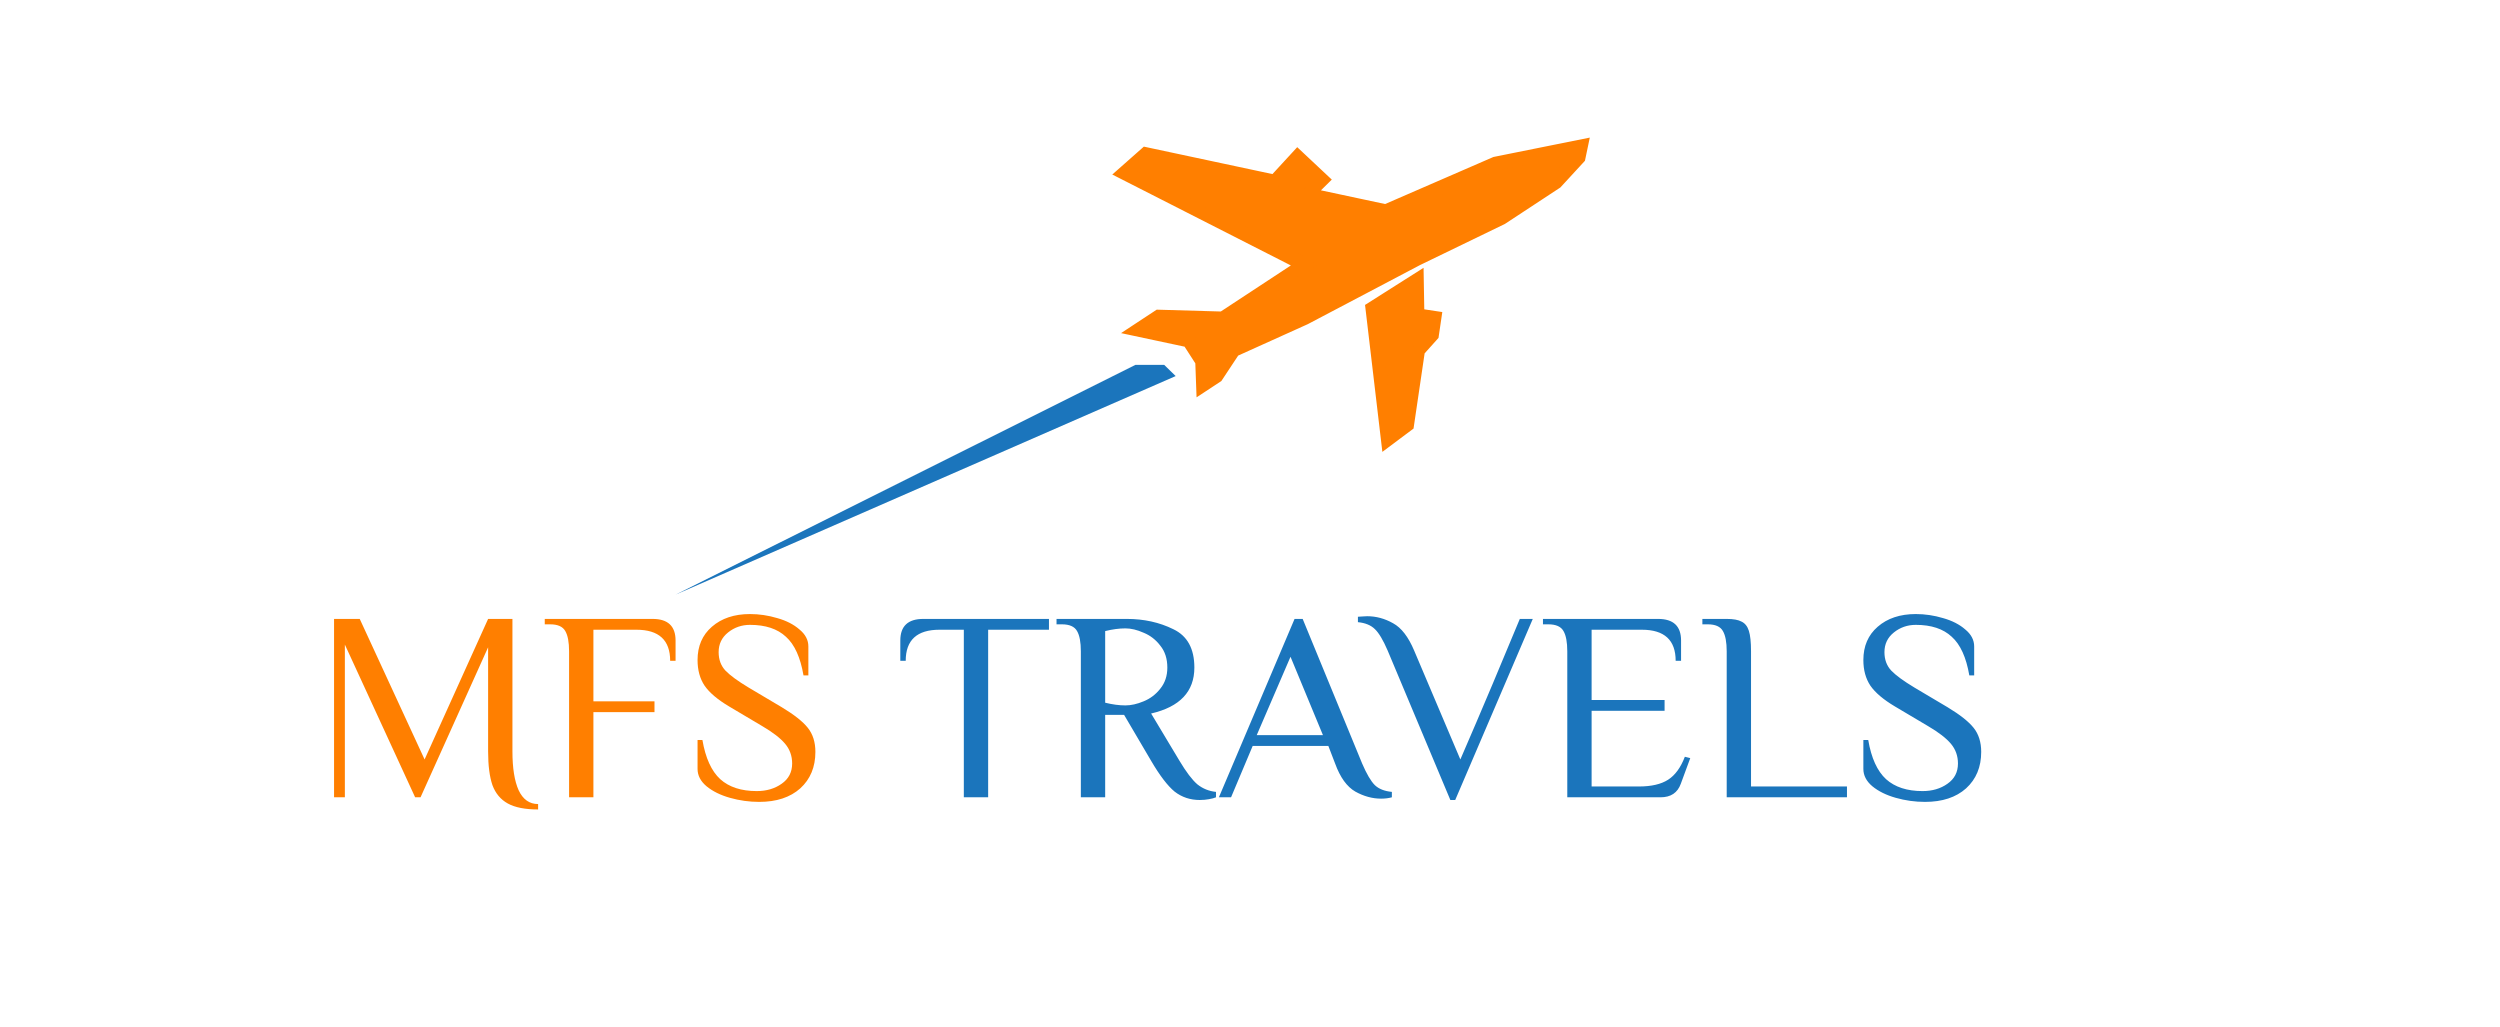
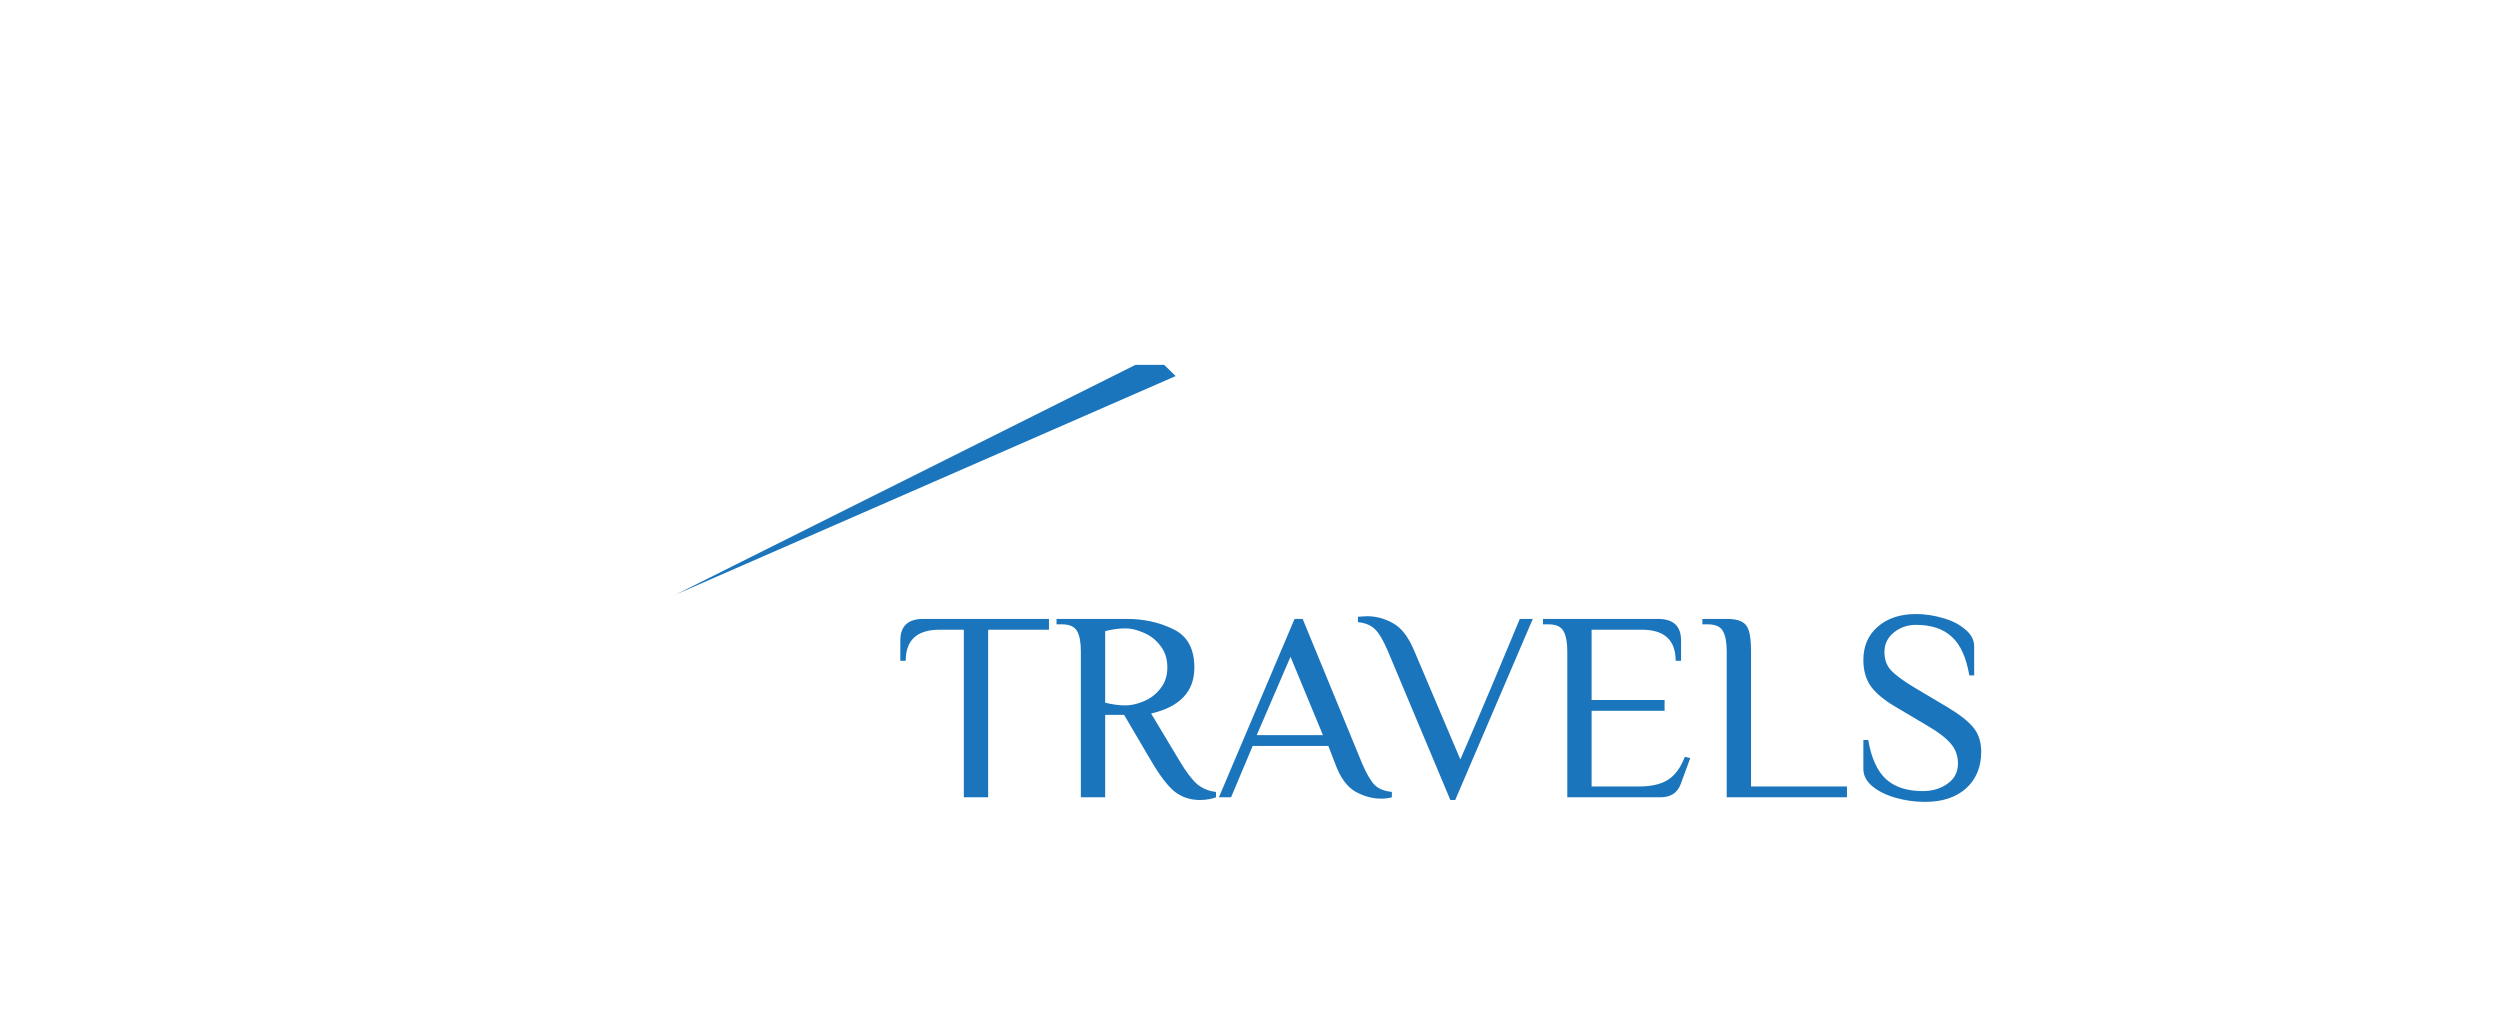
<svg xmlns="http://www.w3.org/2000/svg" width="185" height="76" viewBox="0 0 185 76" fill="none">
-   <path d="M39.82 59.9C38.86 59.9 38.113 59.753 37.58 59.46C37.047 59.167 36.667 58.713 36.44 58.1C36.227 57.473 36.12 56.64 36.12 55.6V47.9L31.12 59H30.72L25.52 47.7V59H24.72V45.8H26.62L31.42 56.2L36.12 45.8H37.92V55.6C37.92 56.84 38.073 57.8 38.38 58.48C38.7 59.16 39.18 59.5 39.82 59.5V59.9ZM42.112 48.2C42.112 47.52 42.019 47.02 41.832 46.7C41.645 46.367 41.272 46.2 40.712 46.2H40.312V45.8H48.292C49.425 45.8 49.992 46.333 49.992 47.4V48.9H49.592C49.592 47.367 48.759 46.6 47.092 46.6H43.912V51.9H48.432V52.7H43.912V59H42.112V48.2ZM56.179 59.34C55.446 59.34 54.726 59.24 54.019 59.04C53.312 58.84 52.732 58.553 52.279 58.18C51.839 57.807 51.619 57.38 51.619 56.9V54.76H51.979C52.206 56.093 52.646 57.06 53.299 57.66C53.952 58.247 54.852 58.54 55.999 58.54C56.719 58.54 57.332 58.36 57.839 58C58.359 57.64 58.619 57.14 58.619 56.5C58.619 55.94 58.446 55.453 58.099 55.04C57.752 54.627 57.192 54.193 56.419 53.74L53.959 52.28C53.106 51.773 52.499 51.26 52.139 50.74C51.792 50.22 51.619 49.587 51.619 48.84C51.619 47.813 51.972 46.993 52.679 46.38C53.399 45.753 54.339 45.44 55.499 45.44C56.179 45.44 56.852 45.54 57.519 45.74C58.186 45.927 58.732 46.207 59.159 46.58C59.599 46.94 59.819 47.36 59.819 47.84V49.98H59.459C59.232 48.647 58.799 47.693 58.159 47.12C57.532 46.533 56.646 46.24 55.499 46.24C54.886 46.24 54.346 46.427 53.879 46.8C53.412 47.173 53.179 47.66 53.179 48.26C53.179 48.807 53.346 49.26 53.679 49.62C54.026 49.98 54.599 50.4 55.399 50.88L57.859 52.34C58.766 52.887 59.406 53.393 59.779 53.86C60.152 54.327 60.339 54.92 60.339 55.64C60.339 56.76 59.966 57.66 59.219 58.34C58.472 59.007 57.459 59.34 56.179 59.34Z" fill="#FF7F00" />
  <path d="M69.523 46.6C67.856 46.6 67.023 47.367 67.023 48.9H66.623V47.4C66.623 46.333 67.19 45.8 68.323 45.8H77.623V46.6H73.123V59H71.323V46.6H69.523ZM88.783 59.2C88.077 59.2 87.457 58.993 86.923 58.58C86.403 58.153 85.823 57.393 85.183 56.3L83.183 52.9H81.783V59H79.983V48.2C79.983 47.52 79.89 47.02 79.703 46.7C79.517 46.367 79.143 46.2 78.583 46.2H78.183V45.8H83.383C84.65 45.8 85.797 46.053 86.823 46.56C87.863 47.053 88.383 48 88.383 49.4C88.383 51.173 87.317 52.307 85.183 52.8L87.283 56.3C87.777 57.127 88.217 57.707 88.603 58.04C89.003 58.36 89.463 58.547 89.983 58.6V59C89.863 59.053 89.69 59.1 89.463 59.14C89.25 59.18 89.023 59.2 88.783 59.2ZM83.283 52.2C83.697 52.2 84.143 52.1 84.623 51.9C85.117 51.7 85.53 51.387 85.863 50.96C86.21 50.533 86.383 50.013 86.383 49.4C86.383 48.747 86.21 48.207 85.863 47.78C85.53 47.34 85.117 47.02 84.623 46.82C84.143 46.607 83.697 46.5 83.283 46.5C82.817 46.5 82.317 46.567 81.783 46.7V52C82.317 52.133 82.817 52.2 83.283 52.2ZM102.198 59.1C101.558 59.1 100.924 58.927 100.298 58.58C99.671 58.22 99.171 57.527 98.798 56.5L98.298 55.2H92.698L91.098 59H90.198L95.798 45.8H96.398L100.798 56.5C101.131 57.273 101.444 57.807 101.738 58.1C102.031 58.38 102.451 58.547 102.998 58.6V59C102.758 59.067 102.491 59.1 102.198 59.1ZM97.898 54.4L95.498 48.6L92.998 54.4H97.898ZM102.686 48.14C102.353 47.367 102.04 46.84 101.746 46.56C101.453 46.267 101.033 46.093 100.486 46.04V45.64C100.553 45.64 100.653 45.633 100.786 45.62C100.906 45.607 101.033 45.6 101.166 45.6C101.833 45.6 102.473 45.773 103.086 46.12C103.7 46.453 104.22 47.127 104.646 48.14L108.066 56.2L109.246 53.46C109.806 52.167 110.88 49.613 112.466 45.8H113.426L107.686 59.2H107.326L102.686 48.14ZM115.979 48.2C115.979 47.52 115.886 47.02 115.699 46.7C115.513 46.367 115.139 46.2 114.579 46.2H114.179V45.8H122.699C123.833 45.8 124.399 46.333 124.399 47.4V48.9H123.999C123.999 47.367 123.166 46.6 121.499 46.6H117.779V51.8H123.179V52.6H117.779V58.2H121.279C122.199 58.2 122.919 58.033 123.439 57.7C123.959 57.367 124.373 56.8 124.679 56L125.079 56.1L124.379 58C124.139 58.667 123.639 59 122.879 59H115.979V48.2ZM127.776 48.2C127.776 47.52 127.683 47.02 127.496 46.7C127.31 46.367 126.936 46.2 126.376 46.2H125.976V45.8H127.776C128.27 45.8 128.636 45.867 128.876 46C129.13 46.12 129.31 46.347 129.416 46.68C129.523 47.013 129.576 47.52 129.576 48.2V58.2H136.676V59H127.776V48.2ZM142.449 59.34C141.715 59.34 140.995 59.24 140.289 59.04C139.582 58.84 139.002 58.553 138.549 58.18C138.109 57.807 137.889 57.38 137.889 56.9V54.76H138.249C138.475 56.093 138.915 57.06 139.569 57.66C140.222 58.247 141.122 58.54 142.269 58.54C142.989 58.54 143.602 58.36 144.109 58C144.629 57.64 144.889 57.14 144.889 56.5C144.889 55.94 144.715 55.453 144.369 55.04C144.022 54.627 143.462 54.193 142.689 53.74L140.229 52.28C139.375 51.773 138.769 51.26 138.409 50.74C138.062 50.22 137.889 49.587 137.889 48.84C137.889 47.813 138.242 46.993 138.949 46.38C139.669 45.753 140.609 45.44 141.769 45.44C142.449 45.44 143.122 45.54 143.789 45.74C144.455 45.927 145.002 46.207 145.429 46.58C145.869 46.94 146.089 47.36 146.089 47.84V49.98H145.729C145.502 48.647 145.069 47.693 144.429 47.12C143.802 46.533 142.915 46.24 141.769 46.24C141.155 46.24 140.615 46.427 140.149 46.8C139.682 47.173 139.449 47.66 139.449 48.26C139.449 48.807 139.615 49.26 139.949 49.62C140.295 49.98 140.869 50.4 141.669 50.88L144.129 52.34C145.035 52.887 145.675 53.393 146.049 53.86C146.422 54.327 146.609 54.92 146.609 55.64C146.609 56.76 146.235 57.66 145.489 58.34C144.742 59.007 143.729 59.34 142.449 59.34Z" fill="#1B75BC" />
-   <path d="M104.859 20.717L101.546 22.818L102.69 32.519L104.137 31.437L104.949 25.928L105.976 24.783L106.163 23.512L104.904 23.322L104.859 20.717Z" fill="#FF7F00" stroke="#FF7F00" />
-   <path d="M110.661 12.097L102.551 15.621L96.739 14.38L97.832 13.3L96.02 11.6L94.336 13.43L84.787 11.392L83.191 12.803L96.516 19.588L90.481 23.555L85.739 23.419L84.231 24.411L87.967 25.208L88.949 26.732L89.013 28.497L90.019 27.836L91.288 25.917L96.557 23.538L104.843 19.175L111.117 16.135L115.14 13.49L116.825 11.66L117 10.822L113.831 11.459L110.661 12.097Z" fill="#FF7F00" stroke="#FF7F00" />
  <path d="M86.149 27H84.023L50 44L87 27.829L86.149 27Z" fill="#1B75BC" />
</svg>